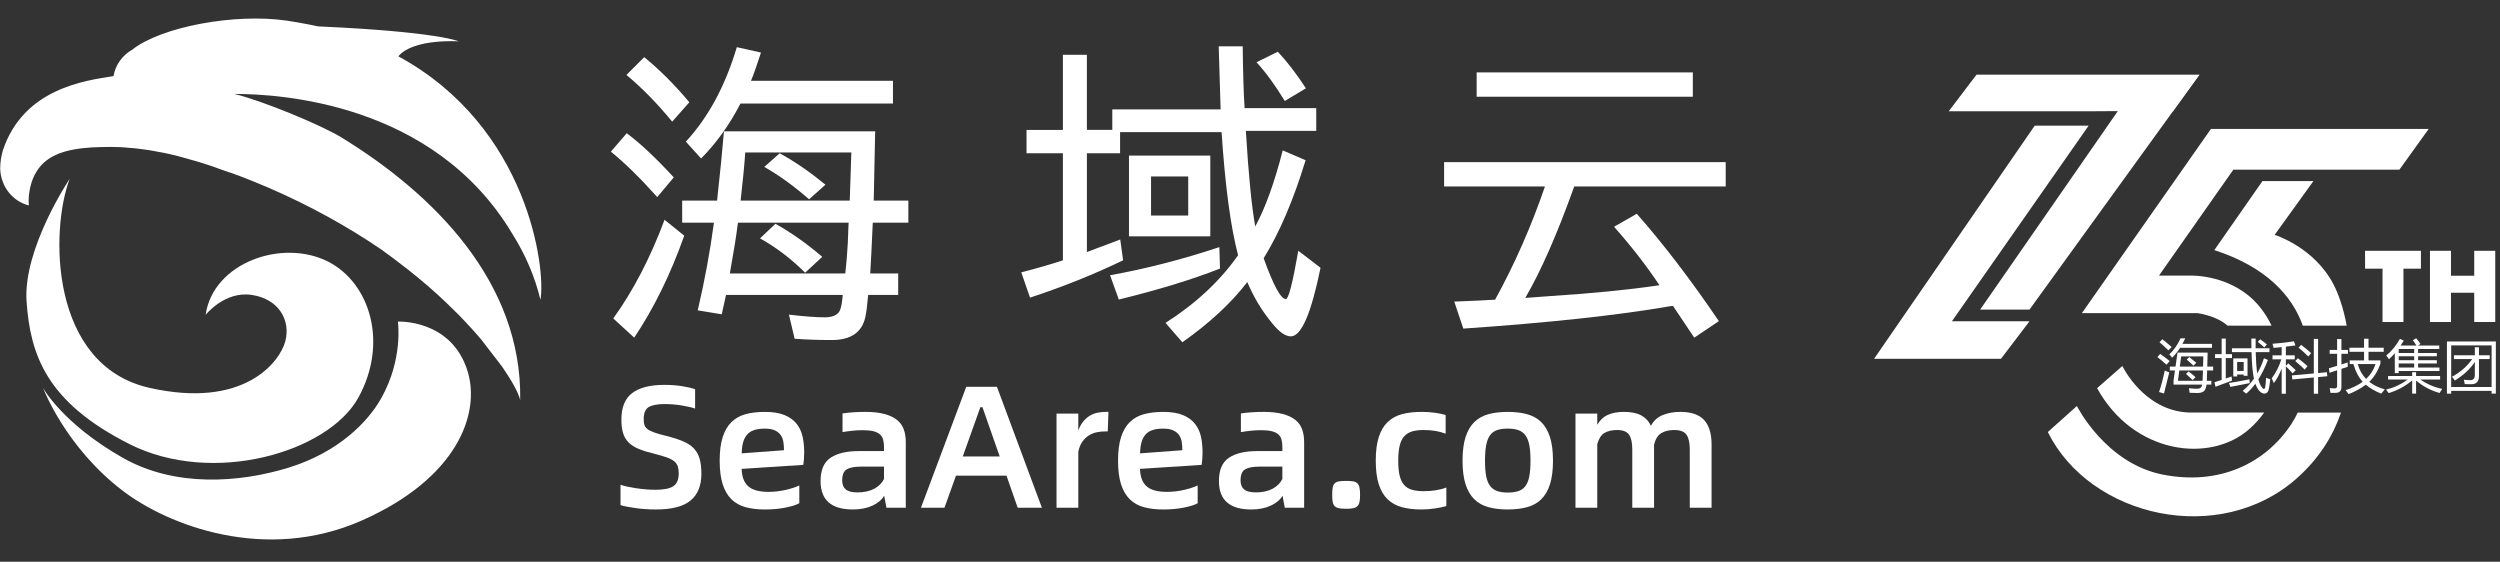
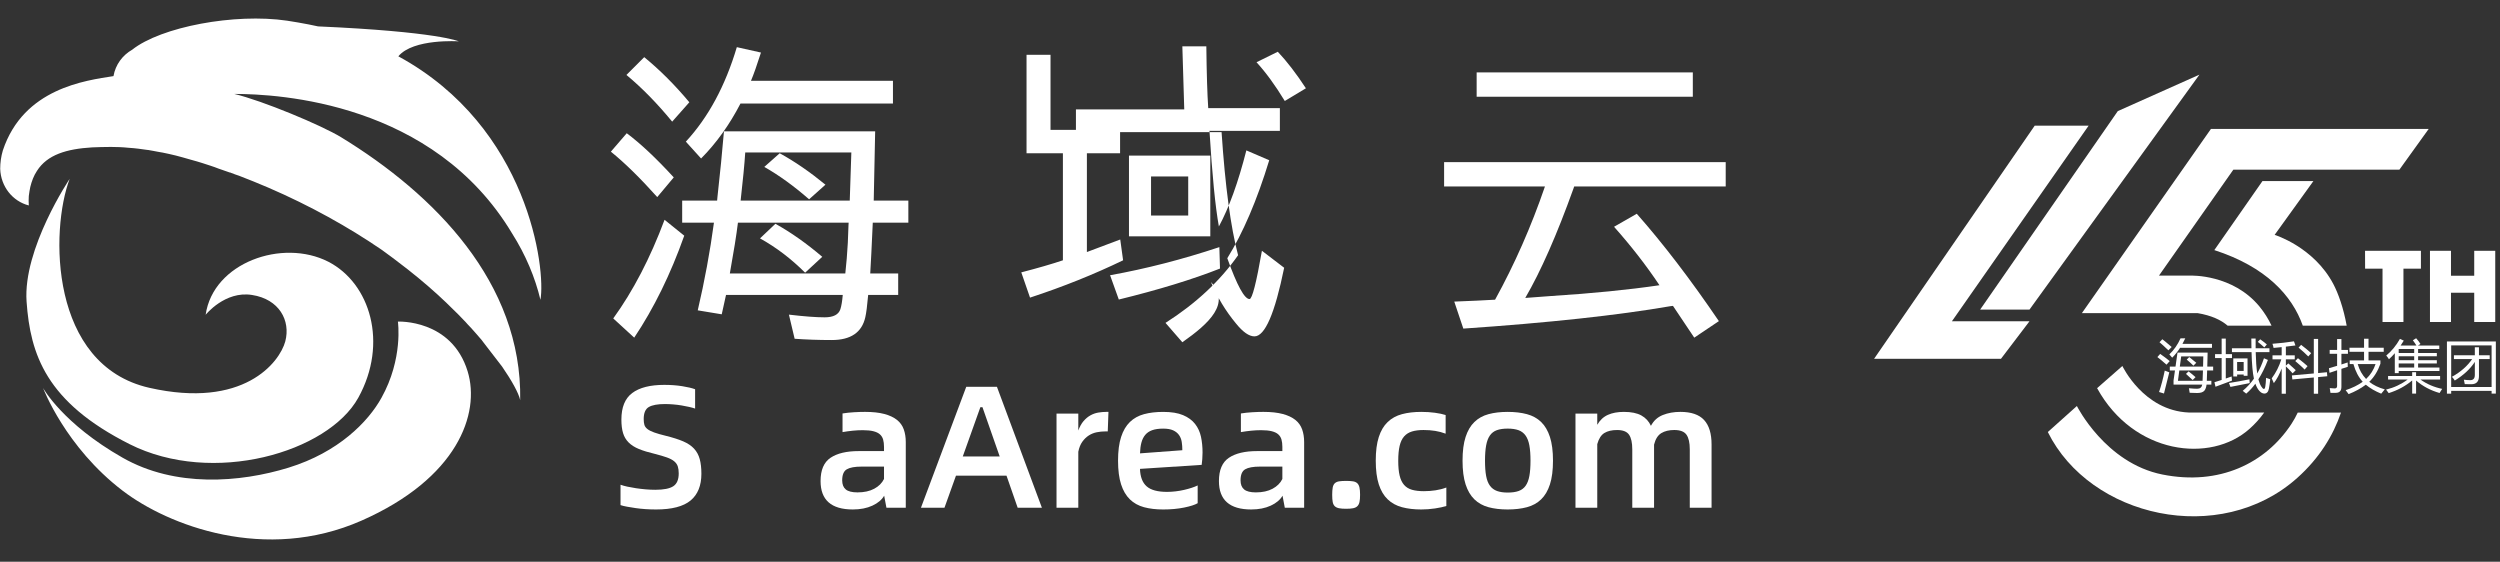
<svg xmlns="http://www.w3.org/2000/svg" version="1.1" x="0px" y="0px" viewBox="0 0 3211.58 721.63" style="enable-background:new 0 0 3211.58 721.63;" xml:space="preserve">
  <rect x="0" y="0" width="3211.58" height="721.63" fill="#333333" stroke="none" />
  <style type="text/css">
	.st0{enable-background:new    ;}
	.st1{fill:#FFFFFF;}
	.st2{fill-rule:evenodd;clip-rule:evenodd;fill:#FFFFFF;}
</style>
  <g id="图层_1">
    <g id="图层_1-2">
      <g class="st0">
        <path class="st1" d="M842.81,654.48c-4.63,0-9.18-0.15-13.66-0.45c-4.48-0.3-8.73-0.75-12.76-1.34     c-4.03-0.59-7.69-1.19-10.97-1.79c-3.28-0.59-6.04-1.27-8.28-2.01v-26.19c2.39,0.9,5.3,1.72,8.73,2.46     c3.43,0.75,7.12,1.42,11.08,2.01c3.95,0.6,8.06,1.08,12.31,1.46c4.25,0.37,8.47,0.56,12.65,0.56c10.75,0,18.43-1.53,23.06-4.59     c4.62-3.06,6.94-8.54,6.94-16.45c0-3.58-0.41-6.6-1.23-9.07c-0.82-2.46-2.35-4.62-4.59-6.49c-2.24-1.87-5.34-3.5-9.29-4.93     c-3.96-1.42-9.14-2.94-15.56-4.59c-8.21-1.94-15.04-4.03-20.48-6.27c-5.45-2.24-9.85-5.04-13.21-8.4     c-3.36-3.36-5.75-7.39-7.16-12.09c-1.42-4.7-2.13-10.48-2.13-17.35c0-15.82,4.66-27.2,13.99-34.14     c9.33-6.94,23.02-10.41,41.08-10.41c8.36,0,16.04,0.56,23.06,1.68c7.01,1.12,12.54,2.43,16.57,3.92v24.85     c-2.09-0.75-4.63-1.46-7.61-2.13c-2.99-0.67-6.23-1.3-9.74-1.9c-3.51-0.59-7.13-1.04-10.86-1.34c-3.73-0.3-7.24-0.45-10.52-0.45     c-9.4,0-16.31,1.27-20.71,3.81c-4.4,2.54-6.6,7.69-6.6,15.45c0,2.99,0.3,5.48,0.9,7.5c0.59,2.01,1.9,3.81,3.92,5.37     c2.02,1.57,4.89,3.02,8.62,4.37c3.73,1.34,8.65,2.76,14.77,4.25c9.1,2.24,16.6,4.63,22.5,7.16c5.89,2.54,10.56,5.67,13.99,9.4     c3.43,3.73,5.86,8.21,7.28,13.43c1.42,5.23,2.13,11.49,2.13,18.8c0,15.22-4.63,26.68-13.88,34.36     C877.88,650.64,863.1,654.48,842.81,654.48z" />
-         <path class="st1" d="M1033.09,581.28c0,2.99-0.11,5.86-0.34,8.62c-0.22,2.76-0.49,5.19-0.78,7.28l-79.25,5.15     c0.3,10.15,3.13,17.61,8.51,22.39c5.37,4.78,14.1,7.16,26.19,7.16c3.58,0,7.28-0.22,11.08-0.67c3.81-0.45,7.46-1.08,10.97-1.9     c3.5-0.82,6.75-1.71,9.74-2.69c2.98-0.97,5.52-1.98,7.61-3.02v22.83c-3.58,2.09-9.4,3.96-17.46,5.6     c-8.06,1.64-17.01,2.46-26.86,2.46c-9.26,0-17.46-0.97-24.62-2.91c-7.16-1.94-13.21-5.29-18.13-10.07     c-4.92-4.77-8.7-11.19-11.31-19.25c-2.61-8.06-3.92-18.21-3.92-30.45c0-12.24,1.3-22.39,3.92-30.44     c2.61-8.06,6.38-14.47,11.31-19.25c4.92-4.78,10.97-8.13,18.13-10.07c7.16-1.94,15.37-2.91,24.62-2.91     c10.44,0,18.95,1.38,25.52,4.14c6.57,2.76,11.71,6.53,15.45,11.3c3.73,4.78,6.27,10.3,7.61,16.57     C1032.42,567.4,1033.09,574.11,1033.09,581.28z M1007.12,578.37c0-3.73-0.26-7.28-0.78-10.63c-0.52-3.36-1.68-6.3-3.47-8.84     c-1.79-2.54-4.29-4.55-7.5-6.04c-3.21-1.49-7.5-2.24-12.87-2.24c-5.67,0-10.37,0.67-14.1,2.01c-3.73,1.34-6.72,3.36-8.95,6.04     c-2.24,2.69-3.88,6.01-4.92,9.96c-1.05,3.96-1.64,8.54-1.79,13.77L1007.12,578.37z" />
        <path class="st1" d="M1111.21,529.12c9.85,0,18.13,0.9,24.85,2.69s12.12,4.33,16.23,7.61c4.1,3.28,7.01,7.35,8.73,12.2     c1.71,4.85,2.57,10.26,2.57,16.23v84.4h-24.85l-2.91-15.45c-2.99,5.23-8.02,9.48-15.11,12.76c-7.09,3.28-15.48,4.92-25.18,4.92     c-27.61,0-41.41-12.16-41.41-36.49c0-14.18,4.25-24.14,12.76-29.88c8.51-5.74,20.6-8.62,36.27-8.62h32.46v-5.37     c0-3.58-0.37-6.72-1.12-9.4c-0.75-2.69-2.13-4.92-4.14-6.72s-4.81-3.13-8.4-4.03c-3.58-0.9-8.14-1.34-13.66-1.34     c-4.33,0-8.66,0.22-12.98,0.67c-4.33,0.45-8.66,1.05-12.98,1.79v-23.95c4.62-0.75,9.51-1.27,14.66-1.57     C1102.15,529.27,1106.88,529.12,1111.21,529.12z M1101.59,632.54c8.51,0,15.67-1.57,21.49-4.7c5.82-3.13,10-7.31,12.54-12.54     v-15.89h-28.65c-8.81,0-15.19,1.16-19.14,3.47c-3.96,2.32-5.93,7.05-5.93,14.21c0,5.23,1.53,9.11,4.59,11.64     C1089.53,631.27,1094.57,632.54,1101.59,632.54z" />
        <path class="st1" d="M1292.99,611.05h-64.92l-14.77,41.19h-30.22l58.2-155.36h39.4l57.76,155.36h-31.12L1292.99,611.05z      M1284.26,586.43l-22.16-63.35h-2.69l-22.61,63.35H1284.26z" />
      </g>
      <g class="st0">
        <path class="st1" d="M1423.96,529.12l-0.9,25.07h-2.91c-3.88,0-7.65,0.37-11.31,1.12c-3.66,0.75-7.05,2.13-10.19,4.14     c-3.13,2.01-5.9,4.7-8.28,8.06c-2.39,3.36-4.11,7.65-5.15,12.87v71.86h-27.98V531.36h27.98v21.71c1.79-4.92,4.03-8.95,6.72-12.09     c2.69-3.13,5.63-5.6,8.84-7.39c3.21-1.79,6.57-2.98,10.07-3.58c3.5-0.59,7.05-0.9,10.63-0.9H1423.96z" />
      </g>
      <g class="st0">
        <path class="st1" d="M1544.83,581.28c0,2.99-0.11,5.86-0.34,8.62c-0.22,2.76-0.49,5.19-0.78,7.28l-79.25,5.15     c0.3,10.15,3.13,17.61,8.51,22.39c5.37,4.78,14.1,7.16,26.19,7.16c3.58,0,7.28-0.22,11.08-0.67c3.81-0.45,7.46-1.08,10.97-1.9     c3.5-0.82,6.75-1.71,9.74-2.69c2.98-0.97,5.52-1.98,7.61-3.02v22.83c-3.58,2.09-9.4,3.96-17.46,5.6     c-8.06,1.64-17.01,2.46-26.86,2.46c-9.26,0-17.46-0.97-24.62-2.91c-7.16-1.94-13.21-5.29-18.13-10.07     c-4.92-4.77-8.7-11.19-11.3-19.25c-2.61-8.06-3.92-18.21-3.92-30.45c0-12.24,1.3-22.39,3.92-30.44     c2.61-8.06,6.38-14.47,11.3-19.25c4.92-4.78,10.97-8.13,18.13-10.07c7.16-1.94,15.37-2.91,24.62-2.91     c10.44,0,18.95,1.38,25.52,4.14c6.57,2.76,11.71,6.53,15.45,11.3c3.73,4.78,6.27,10.3,7.61,16.57     C1544.16,567.4,1544.83,574.11,1544.83,581.28z M1518.87,578.37c0-3.73-0.26-7.28-0.78-10.63c-0.52-3.36-1.68-6.3-3.47-8.84     c-1.79-2.54-4.29-4.55-7.5-6.04c-3.21-1.49-7.5-2.24-12.87-2.24c-5.67,0-10.38,0.67-14.1,2.01c-3.73,1.34-6.72,3.36-8.95,6.04     c-2.24,2.69-3.88,6.01-4.92,9.96c-1.05,3.96-1.64,8.54-1.79,13.77L1518.87,578.37z" />
        <path class="st1" d="M1622.96,529.12c9.85,0,18.13,0.9,24.85,2.69s12.12,4.33,16.23,7.61c4.1,3.28,7.01,7.35,8.73,12.2     c1.71,4.85,2.57,10.26,2.57,16.23v84.4h-24.85l-2.91-15.45c-2.99,5.23-8.02,9.48-15.11,12.76c-7.09,3.28-15.48,4.92-25.18,4.92     c-27.61,0-41.41-12.16-41.41-36.49c0-14.18,4.25-24.14,12.76-29.88c8.51-5.74,20.59-8.62,36.26-8.62h32.46v-5.37     c0-3.58-0.37-6.72-1.12-9.4c-0.75-2.69-2.13-4.92-4.14-6.72s-4.81-3.13-8.39-4.03s-8.14-1.34-13.66-1.34     c-4.33,0-8.66,0.22-12.98,0.67c-4.33,0.45-8.66,1.05-12.98,1.79v-23.95c4.62-0.75,9.51-1.27,14.66-1.57     C1613.89,529.27,1618.63,529.12,1622.96,529.12z M1613.33,632.54c8.51,0,15.67-1.57,21.49-4.7c5.82-3.13,10-7.31,12.54-12.54     v-15.89h-28.65c-8.81,0-15.19,1.16-19.14,3.47c-3.96,2.32-5.93,7.05-5.93,14.21c0,5.23,1.53,9.11,4.59,11.64     C1601.28,631.27,1606.32,632.54,1613.33,632.54z" />
      </g>
      <g class="st0">
        <path class="st1" d="M1729.3,653.58c-3.73,0-6.75-0.22-9.07-0.67c-2.32-0.45-4.14-1.3-5.49-2.57c-1.34-1.27-2.24-3.06-2.69-5.37     c-0.45-2.31-0.67-5.41-0.67-9.29c0-3.88,0.22-7.01,0.67-9.4c0.45-2.39,1.34-4.21,2.69-5.48c1.34-1.27,3.17-2.09,5.49-2.46     c2.31-0.37,5.33-0.56,9.07-0.56c3.58,0,6.53,0.19,8.84,0.56c2.31,0.38,4.14,1.2,5.48,2.46c1.34,1.27,2.27,3.1,2.8,5.48     c0.52,2.39,0.78,5.52,0.78,9.4c0,3.88-0.26,6.98-0.78,9.29c-0.52,2.32-1.46,4.11-2.8,5.37c-1.34,1.27-3.17,2.13-5.48,2.57     C1735.82,653.36,1732.88,653.58,1729.3,653.58z" />
      </g>
      <g class="st0">
        <path class="st1" d="M1825.78,654.48c-9.25,0-17.5-0.97-24.74-2.91c-7.24-1.94-13.36-5.29-18.36-10.07     c-5-4.77-8.81-11.19-11.42-19.25c-2.61-8.06-3.92-18.21-3.92-30.45c0-12.24,1.3-22.39,3.92-30.44     c2.61-8.06,6.42-14.47,11.42-19.25c5-4.78,11.12-8.13,18.36-10.07c7.24-1.94,15.48-2.91,24.74-2.91c6.27,0,12.12,0.37,17.57,1.12     c5.45,0.75,10.04,1.72,13.77,2.91v23.95c-4.33-1.64-8.81-2.83-13.43-3.58c-4.63-0.75-9.63-1.12-15-1.12     c-5.82,0-10.78,0.64-14.89,1.9c-4.11,1.27-7.46,3.4-10.07,6.38c-2.61,2.99-4.52,7.02-5.71,12.09c-1.2,5.08-1.79,11.49-1.79,19.25     c0,7.61,0.59,13.92,1.79,18.92c1.19,5,3.1,8.99,5.71,11.98c2.61,2.99,6.01,5.08,10.19,6.27c4.18,1.2,9.25,1.79,15.22,1.79     c5.07,0,10.07-0.37,15-1.12c4.92-0.75,9.55-1.94,13.88-3.58V650c-1.79,0.6-3.92,1.16-6.38,1.68c-2.46,0.52-5.15,1.01-8.06,1.46     c-2.91,0.45-5.9,0.78-8.95,1.01C1831.56,654.37,1828.61,654.48,1825.78,654.48z" />
        <path class="st1" d="M1936.81,654.48c-9.25,0-17.46-0.97-24.62-2.91c-7.16-1.94-13.21-5.29-18.13-10.07     c-4.92-4.77-8.7-11.19-11.31-19.25c-2.61-8.06-3.92-18.21-3.92-30.45c0-12.24,1.3-22.39,3.92-30.44     c2.61-8.06,6.38-14.47,11.31-19.25c4.92-4.78,10.97-8.13,18.13-10.07c7.16-1.94,15.37-2.91,24.62-2.91     c9.25,0,17.5,0.97,24.74,2.91c7.24,1.94,13.32,5.3,18.25,10.07c4.92,4.78,8.69,11.19,11.3,19.25c2.61,8.06,3.92,18.21,3.92,30.44     c0,12.24-1.31,22.39-3.92,30.45c-2.61,8.06-6.38,14.48-11.3,19.25c-4.92,4.78-11.01,8.14-18.25,10.07     C1954.31,653.51,1946.06,654.48,1936.81,654.48z M1936.81,632.76c5.67,0,10.37-0.67,14.1-2.01c3.73-1.34,6.72-3.58,8.95-6.72     c2.24-3.13,3.84-7.31,4.81-12.54c0.97-5.22,1.46-11.79,1.46-19.7c0-7.76-0.49-14.29-1.46-19.59c-0.97-5.29-2.61-9.55-4.93-12.76     c-2.32-3.21-5.34-5.48-9.07-6.83c-3.73-1.34-8.36-2.01-13.88-2.01c-5.52,0-10.15,0.67-13.88,2.01c-3.73,1.34-6.72,3.62-8.96,6.83     c-2.24,3.21-3.84,7.46-4.81,12.76c-0.97,5.3-1.46,11.83-1.46,19.59c0,7.91,0.48,14.48,1.46,19.7c0.97,5.23,2.61,9.4,4.92,12.54     c2.31,3.13,5.33,5.37,9.07,6.72C1926.88,632.09,1931.44,632.76,1936.81,632.76z" />
        <path class="st1" d="M2158.65,529.12c13.88,0,24.03,3.47,30.45,10.41c6.42,6.94,9.63,17.43,9.63,31.45v81.26h-27.98v-74.99     c0-8.51-1.42-14.77-4.25-18.8c-2.84-4.03-8.06-6.04-15.67-6.04c-6.72,0-12.28,1.34-16.68,4.03c-4.4,2.69-7.5,7.61-9.29,14.78     v81.04h-27.98v-74.99c0-8.51-1.38-14.77-4.14-18.8c-2.76-4.03-7.87-6.04-15.33-6.04c-6.72,0-12.17,1.27-16.34,3.81     c-4.18,2.54-7.24,7.31-9.18,14.33v81.71h-27.98V531.36h27.98v14.33c3.43-5.97,7.98-10.22,13.66-12.76     c5.67-2.54,12.54-3.81,20.6-3.81c9.4,0,16.86,1.53,22.39,4.59c5.52,3.06,9.63,7.5,12.31,13.32c3.43-6.57,8.51-11.19,15.22-13.88     S2150.29,529.12,2158.65,529.12z" />
      </g>
      <g class="st0">
        <path class="st1" d="M844.32,253.18c-22.04-24.62-41.9-44.07-59.58-58.35l20.4-23.67c17.82,13.33,37.95,32.24,60.4,56.72     L844.32,253.18z M814.74,433.76l-26.93-24.69c25.57-35.37,47.54-77.6,65.9-126.71l25.3,20.4     C861.46,352.28,840.04,395.94,814.74,433.76z M863.5,156.27c-19.32-23.53-38.9-43.53-58.76-59.99l22.85-22.85     c20.13,16.46,39.45,35.78,57.95,57.95L863.5,156.27z M1068.56,436.82c-16.87,0-32.78-0.55-47.74-1.63l-7.35-31.01     c19.45,2.31,34.75,3.47,45.91,3.47c11.15,0,17.89-3.47,20.2-10.41c1.36-4.21,2.38-10.34,3.06-18.36H932.67l-5.51,24.89     l-30.81-5.1c8.84-37.81,15.78-75.36,20.81-112.63h-40.81v-28.36h44.89l0.41-4.49c3.4-30.47,6.19-58.63,8.37-84.47h194.24     l-1.84,88.96h44.48v28.36h-45.7c-1.36,30.47-2.45,52.23-3.26,65.29h35.91v27.54h-38.56c-1.22,13.74-2.45,23.26-3.67,28.57     C1107.26,427.02,1092.91,436.82,1068.56,436.82z M900.64,203.6l-19.59-21.63c28.84-31.15,50.67-71.62,65.5-121.4l31.01,6.94     c-5.17,16.19-9.46,28.29-12.85,36.32h182.41v29.18H951.24C937.09,160.35,920.23,183.88,900.64,203.6z M1085.91,351.33l1.84-19.18     c1.09-12.65,1.84-26.86,2.24-42.64l0.2-3.47H947.98c-1.91,15.64-5.38,37.41-10.41,65.29H1085.91z M1091.62,257.67l2.04-61.82     h-136.3c-0.95,14.69-2.93,35.3-5.92,61.82H1091.62z M1034.28,350.31c-17.82-17.82-37.13-32.51-57.95-44.07l19.79-18.77     c19.86,11.02,39.92,25.17,60.19,42.44L1034.28,350.31z M1039.39,256.04c-19.45-17-38.63-30.88-57.54-41.62l19.79-17.55     c19.31,10.61,38.9,24.08,58.76,40.4L1039.39,256.04z" />
-         <path class="st1" d="M1518.87,439.67l-21.63-24.89c38.9-24.76,69.99-53.73,93.25-86.92c-9.52-35.91-16.6-88.62-21.22-158.13     h-130.38v27.14h-42.64v126.91c17.68-6.53,31.96-11.9,42.85-16.12l3.67,26.73c-37.41,18.09-77.26,34.07-119.57,47.95l-11.22-32.44     c21.49-5.58,39.31-10.74,53.46-15.51V196.87h-46.72v-29.99h46.72V70.36h30.81v96.51h32.65v-26.32h139.15l-2.45-81h30.81     c0.41,34.96,1.22,61.42,2.45,79.37h92.02v29.18h-90.59l0.2,0.61c3.4,55.77,7.41,96.51,12.04,122.22     c13.06-24.08,24.82-56.65,35.3-97.73l29.38,12.65c-15.64,51.28-33.6,93.25-53.87,125.89c12.51,34.96,22.04,52.44,28.57,52.44     c3.4,0,8.7-20.67,15.91-62.03l28.57,21.83c-11.97,58.76-24.69,88.14-38.16,88.14c-6.94,0-14.89-5.58-23.87-16.73     c-13.2-15.92-23.87-33.6-32.03-53.05C1581.38,389.55,1553.56,415.32,1518.87,439.67z M1437.26,384.79l-11.22-31.22     c46.11-8.29,92.9-20.33,140.38-36.11l0.82,27.54C1531.73,359.01,1488.4,372.27,1437.26,384.79z M1554.79,303.58h-104.47V199.93     h104.47V303.58z M1526.42,276.85v-50.19h-47.75v50.19H1526.42z M1650.48,129.74c-12.24-20.13-24.35-36.73-36.32-49.79     l27.34-13.47c11.7,12.38,23.73,28.02,36.11,46.93L1650.48,129.74z" />
+         <path class="st1" d="M1518.87,439.67l-21.63-24.89c38.9-24.76,69.99-53.73,93.25-86.92c-9.52-35.91-16.6-88.62-21.22-158.13     h-130.38v27.14h-42.64v126.91c17.68-6.53,31.96-11.9,42.85-16.12l3.67,26.73c-37.41,18.09-77.26,34.07-119.57,47.95l-11.22-32.44     c21.49-5.58,39.31-10.74,53.46-15.51V196.87h-46.72v-29.99V70.36h30.81v96.51h32.65v-26.32h139.15l-2.45-81h30.81     c0.41,34.96,1.22,61.42,2.45,79.37h92.02v29.18h-90.59l0.2,0.61c3.4,55.77,7.41,96.51,12.04,122.22     c13.06-24.08,24.82-56.65,35.3-97.73l29.38,12.65c-15.64,51.28-33.6,93.25-53.87,125.89c12.51,34.96,22.04,52.44,28.57,52.44     c3.4,0,8.7-20.67,15.91-62.03l28.57,21.83c-11.97,58.76-24.69,88.14-38.16,88.14c-6.94,0-14.89-5.58-23.87-16.73     c-13.2-15.92-23.87-33.6-32.03-53.05C1581.38,389.55,1553.56,415.32,1518.87,439.67z M1437.26,384.79l-11.22-31.22     c46.11-8.29,92.9-20.33,140.38-36.11l0.82,27.54C1531.73,359.01,1488.4,372.27,1437.26,384.79z M1554.79,303.58h-104.47V199.93     h104.47V303.58z M1526.42,276.85v-50.19h-47.75v50.19H1526.42z M1650.48,129.74c-12.24-20.13-24.35-36.73-36.32-49.79     l27.34-13.47c11.7,12.38,23.73,28.02,36.11,46.93L1650.48,129.74z" />
        <path class="st1" d="M2176.49,433.76l-27.34-40.81l-3.47,0.41c-67.74,11.7-156.36,21.29-265.86,28.77l-11.63-34.69     c21.49-0.82,38.97-1.63,52.44-2.45c25.16-45.7,46.52-94.19,64.07-145.48h-129.56v-31.22h361.76v31.22h-194.65l-0.82,2.45     c-21.49,59.85-42.17,106.78-62.03,140.79l32.85-2.45c53.32-3.4,99.84-8.02,139.56-13.88c-16.87-25.3-36.32-50.33-58.35-75.09     l29.18-16.73c34.01,38.5,69.17,84.47,105.49,137.93L2176.49,433.76z M2174.65,124.23h-277.7V93.01h277.7V124.23z" />
      </g>
      <g id="彩色印刷">
        <path class="st1" d="M2825.48,95.88l-218.35,301.85h-63.37l176.84-255 M2507.48,412.73h99.65l-36.6,48.17h-163l206.32-299.46     h69.27L2507.48,412.73z" />
-         <polygon class="st1" points="2686.82,142.93 2720.6,142.72 2720.45,142.93 2791.45,142.93 2825.48,95.88 2539.13,95.88      2503.38,142.93    " />
        <g class="st0">
          <path class="st1" d="M2771.44,458.71l3.59-4.09c4.4,3.06,8.5,6.15,12.28,9.26c-1.72,1.96-3.11,3.5-4.16,4.6      C2778.88,464.65,2774.98,461.39,2771.44,458.71z M2773.59,503.58c2.82-8.38,5.26-17.54,7.32-27.5c2.11,0.91,4.04,1.65,5.82,2.23      c-2.44,9.38-4.71,18.45-6.82,27.21L2773.59,503.58z M2774.16,439.61l3.66-3.81c2.87,2.2,6.87,5.53,11.99,9.98      c-1.63,1.58-3.04,2.99-4.24,4.24C2780.41,445.09,2776.6,441.62,2774.16,439.61z M2786.8,455.26      c5.93-5.6,10.72-12.47,14.36-20.61h6.1c-1.15,2.49-2.36,4.86-3.63,7.11h37.95v5.03h-40.96c-3.09,4.81-6.47,9.05-10.16,12.71      C2789.36,458.06,2788.14,456.65,2786.8,455.26z M2787.37,470.92h7.36l2.55-17.95h38.7c-0.14,6.65-0.29,12.64-0.43,17.95h7.54      v5.03h-7.72c-0.14,5.17-0.29,9.57-0.43,13.21h5.85v4.88h-6.17c-0.41,3.52-1.36,6.15-2.87,7.9c-1.72,1.96-4.79,2.94-9.19,2.94      c-2.49,0-5.7-0.1-9.62-0.29c-0.24-1.63-0.57-3.57-1-5.82c4.64,0.43,8.21,0.65,10.7,0.65c3.61,0,5.77-1.79,6.46-5.38h-36.9v-5.31      l1.83-12.78h-6.64V470.92z M2829.99,475.94h-30.37l-1.76,13.21h31.63C2829.67,485.23,2829.84,480.82,2829.99,475.94z       M2830.45,457.85h-28.43l-1.76,13.07h29.87C2830.25,466.85,2830.36,462.49,2830.45,457.85z M2808.2,480.32l3.3-3.23      c3.21,2.44,6.2,4.91,8.97,7.4l-3.73,3.73C2813.92,485.49,2811.07,482.86,2808.2,480.32z M2809.13,461.94l3.23-3.23      c3.06,2.35,6.08,4.79,9.05,7.32l-3.66,3.73C2814.82,466.89,2811.95,464.29,2809.13,461.94z" />
          <path class="st1" d="M2844.74,491.02c3.14-0.96,6.22-1.94,9.26-2.94V460h-8.47v-5.03h8.47v-19.96h5.31v19.96h7.97V460h-7.97      v26.28c2.51-0.86,5-1.75,7.47-2.66c0,0.53,0.17,2.3,0.5,5.31c-6.7,2.44-13.76,5.07-21.18,7.9L2844.74,491.02z M2863.41,492.02      c8.66-1.34,17.42-2.92,26.28-4.74c-0.05,0.77,0.05,2.39,0.29,4.88c-7.08,1.29-15.32,2.92-24.7,4.88L2863.41,492.02z       M2881.07,502.08c5.43-4.48,10.23-9.69,14.39-15.65c-1.65-7.47-2.67-18.81-3.05-34.03h-25.2v-5.03h25.06      c-0.07-3.88-0.12-8.04-0.14-12.49h5.53c-0.05,4.36-0.05,8.52,0,12.49h17.73v5.03h-17.63c0.24,10.87,0.88,20,1.94,27.39      c3.42-5.91,6.31-12.43,8.65-19.56l5.1,2.15c-3.66,9.53-7.75,17.84-12.28,24.95c1,3.78,2.27,6.86,3.81,9.23      c1.29,2.06,2.39,3.09,3.3,3.09c0.86,0,1.46-1.03,1.79-3.09c0.43-2.49,0.77-6.22,1-11.2c2.06,0.81,3.85,1.44,5.38,1.87      c-0.67,5.65-1.25,9.64-1.72,11.99c-0.81,4.21-2.75,6.34-5.82,6.39c-2.35-0.05-4.52-1.22-6.53-3.52      c-1.99-2.2-3.67-5.25-5.06-9.15c-3.66,4.95-7.57,9.2-11.74,12.74C2884.25,504.52,2882.74,503.32,2881.07,502.08z       M2868.94,460.43h18.31v22.33h-4.95v-1.65h-8.4v2.51h-4.95V460.43z M2882.29,465.03h-8.4v11.49h8.4V465.03z M2903.54,435.88      c3.54,2.49,6.39,4.69,8.54,6.61l-3.3,3.81c-2.15-2.06-4.93-4.43-8.33-7.11L2903.54,435.88z" />
          <path class="st1" d="M2918.33,486.06c5.46-7.32,9.57-15.48,12.35-24.48h-11.34v-5.1h11.77v-10.55      c-3.69,0.38-7.16,0.72-10.41,1.01c-0.34-1.77-0.81-3.54-1.44-5.31c9.29-0.67,18.5-1.72,27.64-3.16l1.87,5.31      c-4.31,0.57-8.4,1.08-12.28,1.51v11.2h11.42v5.1h-11.42v8.11l3.16-2.87c3.45,2.97,6.63,5.86,9.55,8.69l-4.02,4.09      c-3.06-3.45-5.96-6.44-8.69-8.97v35.18h-5.38v-32.38c-2.82,7.37-6.17,13.62-10.05,18.74      C2920.25,490.21,2919.34,488.17,2918.33,486.06z M2944.25,482.26l28.14-2.51v-44.37h5.53v43.87l11.34-1.08l0.43,5.17      l-11.77,1.08v21.4h-5.53v-20.89l-27.57,2.51L2944.25,482.26z M2948.56,463.81l3.45-3.66c5.46,4.26,9.57,7.66,12.35,10.2      l-3.73,4.38C2958.37,472.38,2954.35,468.74,2948.56,463.81z M2952.79,446.58l3.3-3.59c5.31,4.07,9.62,7.63,12.92,10.7      l-3.73,4.24C2961.89,454.43,2957.72,450.64,2952.79,446.58z" />
          <path class="st1" d="M2991.85,473c3.61-1.03,7.11-2.05,10.48-3.05v-15.47h-9.55v-4.95h9.55v-13.93h5.53v13.93h8.4v4.95h-8.4      v13.75c2.75-0.88,5.43-1.76,8.04-2.62c0,2.3,0.05,4.16,0.14,5.6c-2.7,0.86-5.43,1.74-8.18,2.62v23.15      c0,5.07-2.39,7.63-7.18,7.68c-1.92,0.05-4.21,0.05-6.89,0c-0.29-2.01-0.6-4.04-0.93-6.1c2.82,0.29,4.95,0.43,6.39,0.43      c2.06,0,3.09-1.08,3.09-3.23v-20.1c-3.23,1.08-6.49,2.18-9.76,3.3L2991.85,473z M3018.49,467.68v-4.74h18.45v-10.99h-18.74      v-5.24h18.74v-11.56h5.74v11.56h19.53v5.24h-19.53v10.99h15.29v4.31c-3.38,9.57-8.17,17.33-14.4,23.26      c5.38,4.24,12.05,7.47,20,9.69c-1.82,2.11-3.35,3.95-4.59,5.53c-7.78-3.16-14.37-7-19.78-11.52      c-6.29,4.74-13.65,8.77-22.08,12.1c-1-1.53-2.27-3.23-3.81-5.1c8.54-2.78,15.84-6.37,21.9-10.77      c-5.31-5.79-9.3-13.38-11.95-22.76H3018.49z M3051.73,467.68h-22.94c2.15,7.56,5.74,13.95,10.77,19.17      C3045.21,481.49,3049.26,475.1,3051.73,467.68z" />
          <path class="st1" d="M3067.81,482.98h30.94v-4.88h5.03v4.88h30.87v4.59h-25.27c8.38,5.91,17.69,9.91,27.93,11.99      c-1.29,2.01-2.42,3.78-3.38,5.31c-11.68-3.37-21.73-8.72-30.15-16.05v16.84h-5.03v-16.91c-8.71,7.28-18.76,12.7-30.15,16.26      c-1-1.48-2.13-2.99-3.38-4.52c10.29-2.51,19.53-6.82,27.71-12.92h-25.13V482.98z M3099.62,437.1l4.24-2.58      c2.25,2.49,4.09,4.93,5.53,7.32l-3.3,2.08h27.5v4.45h-27.21v5.1h24.05v4.16h-24.05v5.1h24.05v4.16h-24.05v5.24h27.43v4.45      h-52.34v2.73h-5.03v-25.56c-2.47,2.87-4.98,5.46-7.54,7.75c-0.77-1.39-1.92-2.97-3.45-4.74c6.94-5.79,12.8-12.92,17.59-21.4      l4.95,2.23c-1.34,2.2-2.7,4.31-4.09,6.32h20.32C3102.92,441.74,3101.39,439.47,3099.62,437.1z M3081.45,453.47h19.89v-5.1      h-19.89V453.47z M3081.45,462.73h19.89v-5.1h-19.89V462.73z M3081.45,472.14h19.89v-5.24h-19.89V472.14z" />
          <path class="st1" d="M3143.42,438.68h62.82v66.99h-5.46v-3.52h-51.91v3.59h-5.46V438.68z M3200.78,443.7h-51.91v53.42h51.91      V443.7z M3152.39,456.41h26.85v-10.34h5.31v10.34h13.79v4.88h-13.79v21.9c0,6.94-3.3,10.41-9.91,10.41      c-2.68,0-5.46-0.05-8.33-0.14c-0.29-1.68-0.67-3.57-1.15-5.67c3.21,0.38,5.94,0.58,8.19,0.58c3.92,0,5.89-2.23,5.89-6.68v-16.8      c-5.82,9.02-14.41,17.02-25.77,23.98c-0.91-1.58-2.13-3.18-3.66-4.81c11.15-6.17,19.82-13.76,25.99-22.76h-23.41V456.41z" />
        </g>
        <path class="st1" d="M3014.61,418.33h-56.38c-13.72-38.67-47.19-75.5-113.64-97.05l61.84-88.67h65.44l-49.8,69.1     c0,0,50.18,15.38,75.36,63.09C3003.81,376.88,3010.54,395.68,3014.61,418.33z M2674.47,402.23H2823c17.9,3,30.17,8.79,38.65,16.1     h56.43c-4.1-8.77-9.28-16.99-15.41-24.48c-34.45-41.88-88.28-39.78-88.28-39.78h-40.91L2869,218h213.31l37.69-52.4h-279.74     L2674.47,402.23z M3178.47,322.18v32h-29.86v-32h-27v91.49h27v-37.58h29.86v37.58h27v-91.49H3178.47z M3038.28,345.12h22.39     v68.55h26.87v-68.55H3110v-22.94h-71.79L3038.28,345.12z" />
        <path class="st1" d="M2694,498.65l32.47-28.49c0,0,27,57.31,85.35,59.78l0,0h1c2,0.06,3.88,0.06,5.75,0h90.12     c-5.47,7.66-11.79,14.68-18.82,20.93C2839.75,595.73,2740.85,583.8,2694,498.65z M2951.76,530c-2.36,5.07-5.08,9.97-8.14,14.65     c-33.19,50.47-92.58,79.58-165.78,64.92s-109.8-88-109.8-88L2630.69,555c54.33,109.67,221,147.77,320.38,59     c28.68-25.63,46.27-54.71,56.25-84H2951.76z" />
      </g>
      <g>
        <g>
          <path class="st2" d="M166.4,570.53c107.1,53.97,255.17,10.46,293.89-59.63s15.26-146.94-38.43-174.64      c-59.06-30.24-148.07,1.13-157.68,68.1c0,0,24.87-31.08,59.63-25.43c34.76,5.37,49.74,32.78,42.67,59.63      c-7.35,27.13-53.69,87.04-174.64,59.63C63.54,469.09,64.38,295.86,89.53,229.74c0,0-60.19,89.58-55.39,157.68      C38.95,455.52,59.3,516.56,166.4,570.53z M600.73,477c-20.63-67.26-89.58-63.86-89.58-63.86s7.06,47.47-21.19,98.06      c-16.96,30.52-55.1,69.8-119.25,89.58c-62.45,19.22-145.53,25.72-213.07-12.72c-77.15-43.8-102.3-89.58-102.3-89.58      s28.54,75.73,102.3,131.97c58.5,44.65,183.4,92.69,306.61,38.43S617.4,531.54,600.73,477z" />
        </g>
      </g>
      <path class="st2" d="M511.72,72.34c167.86,91.28,189.61,274.11,182.55,312.82c-6.78-28.54-18.93-57.65-36.45-85.34    C556.93,131.4,358.27,120.66,300.91,120.66c35.89,8.48,111.9,40.13,137.34,55.67c119.25,72.91,232.57,186.51,230.02,337.69    c-1.98-9.04-10.74-24.87-23.17-42.95c-7.35-9.33-15.54-20.06-23.74-30.8c-0.85-1.13-1.7-2.26-2.54-3.39    c-4.52-5.37-9.33-10.74-14.13-16.11c-0.28-0.28-0.28-0.28-0.57-0.57c-2.26-2.26-4.24-4.52-6.5-7.06    c-0.28-0.28-0.85-0.85-1.13-1.13c-2.54-2.54-5.09-5.37-7.63-7.91c-4.52-4.52-9.33-9.04-14.13-13.85    c-0.28-0.28-0.57-0.57-0.85-0.85c-14.98-14.41-31.37-28.54-48.89-42.39c-0.28-0.28-0.85-0.57-1.41-1.13    c-2.83-2.26-5.65-4.24-8.48-6.5c-2.83-2.26-5.65-4.24-8.48-6.5c-0.85-0.57-1.41-1.13-2.26-1.7c-4.52-3.39-9.33-6.78-13.85-10.17    c-42.95-29.39-92.12-56.8-145.81-79.97c-12.43-5.37-25.15-10.46-37.58-15.26c-2.83-0.85-6.5-2.26-10.17-3.67    c-0.57-0.28-1.13-0.57-1.98-0.57c-3.96-1.41-7.91-2.83-12.15-4.24c-0.28,0-0.57-0.28-0.85-0.28c-0.28,0-0.57-0.28-0.85-0.28    c-3.67-1.41-7.35-2.83-11.02-3.96c-3.39-1.13-6.78-2.26-10.46-3.39c-2.26-0.57-4.24-1.41-6.5-1.98c-3.11-0.85-5.93-1.7-9.04-2.54    l0,0l0,0c-6.22-1.98-12.43-3.39-18.37-5.09c-5.93-1.41-11.87-2.83-17.8-3.96h-0.28c-1.7-0.28-3.11-0.57-4.8-0.85    c-1.98-0.28-4.24-0.85-5.93-1.13c-1.98-0.28-3.67-0.57-4.8-0.85c-0.57,0-1.13-0.28-1.41-0.28c-1.41,0-2.26-0.28-2.26-0.28    s0.57,0,1.7,0.28c-4.24-0.57-8.19-1.13-12.43-1.7c-4.24-0.57-8.19-0.85-12.15-1.13c-7.91-0.85-15.82-1.13-23.17-1.13    c-8.48,0-16.39,0.28-24.02,0.57c-32.78,1.98-57.65,9.33-70.93,30.24c-1.13,1.7-1.98,3.11-2.83,4.8c-1.7,3.39-3.11,6.78-4.24,10.46    c-1.13,3.39-1.98,7.35-2.54,11.02c-0.28,1.98-0.57,3.96-0.85,5.93c-0.28,3.96-0.28,7.91,0,12.15    c-20.91-5.37-35.89-24.3-36.74-46.91c0,0,0,0,0-0.28c0-7.63,1.13-15.82,3.39-23.45c26.56-79.97,106.25-89.86,142.14-95.51    c2.54-14.69,11.59-26.85,24.02-33.91c37.02-29.39,131.68-47.19,198.94-37.3c9.61,1.41,18.65,3.11,27.69,4.8l0,0l12.15,2.54    c153.73,6.78,180.85,19.22,180.85,19.22S530.93,49.16,511.72,72.34z" />
    </g>
  </g>
  <g id="图层_2">
</g>
</svg>